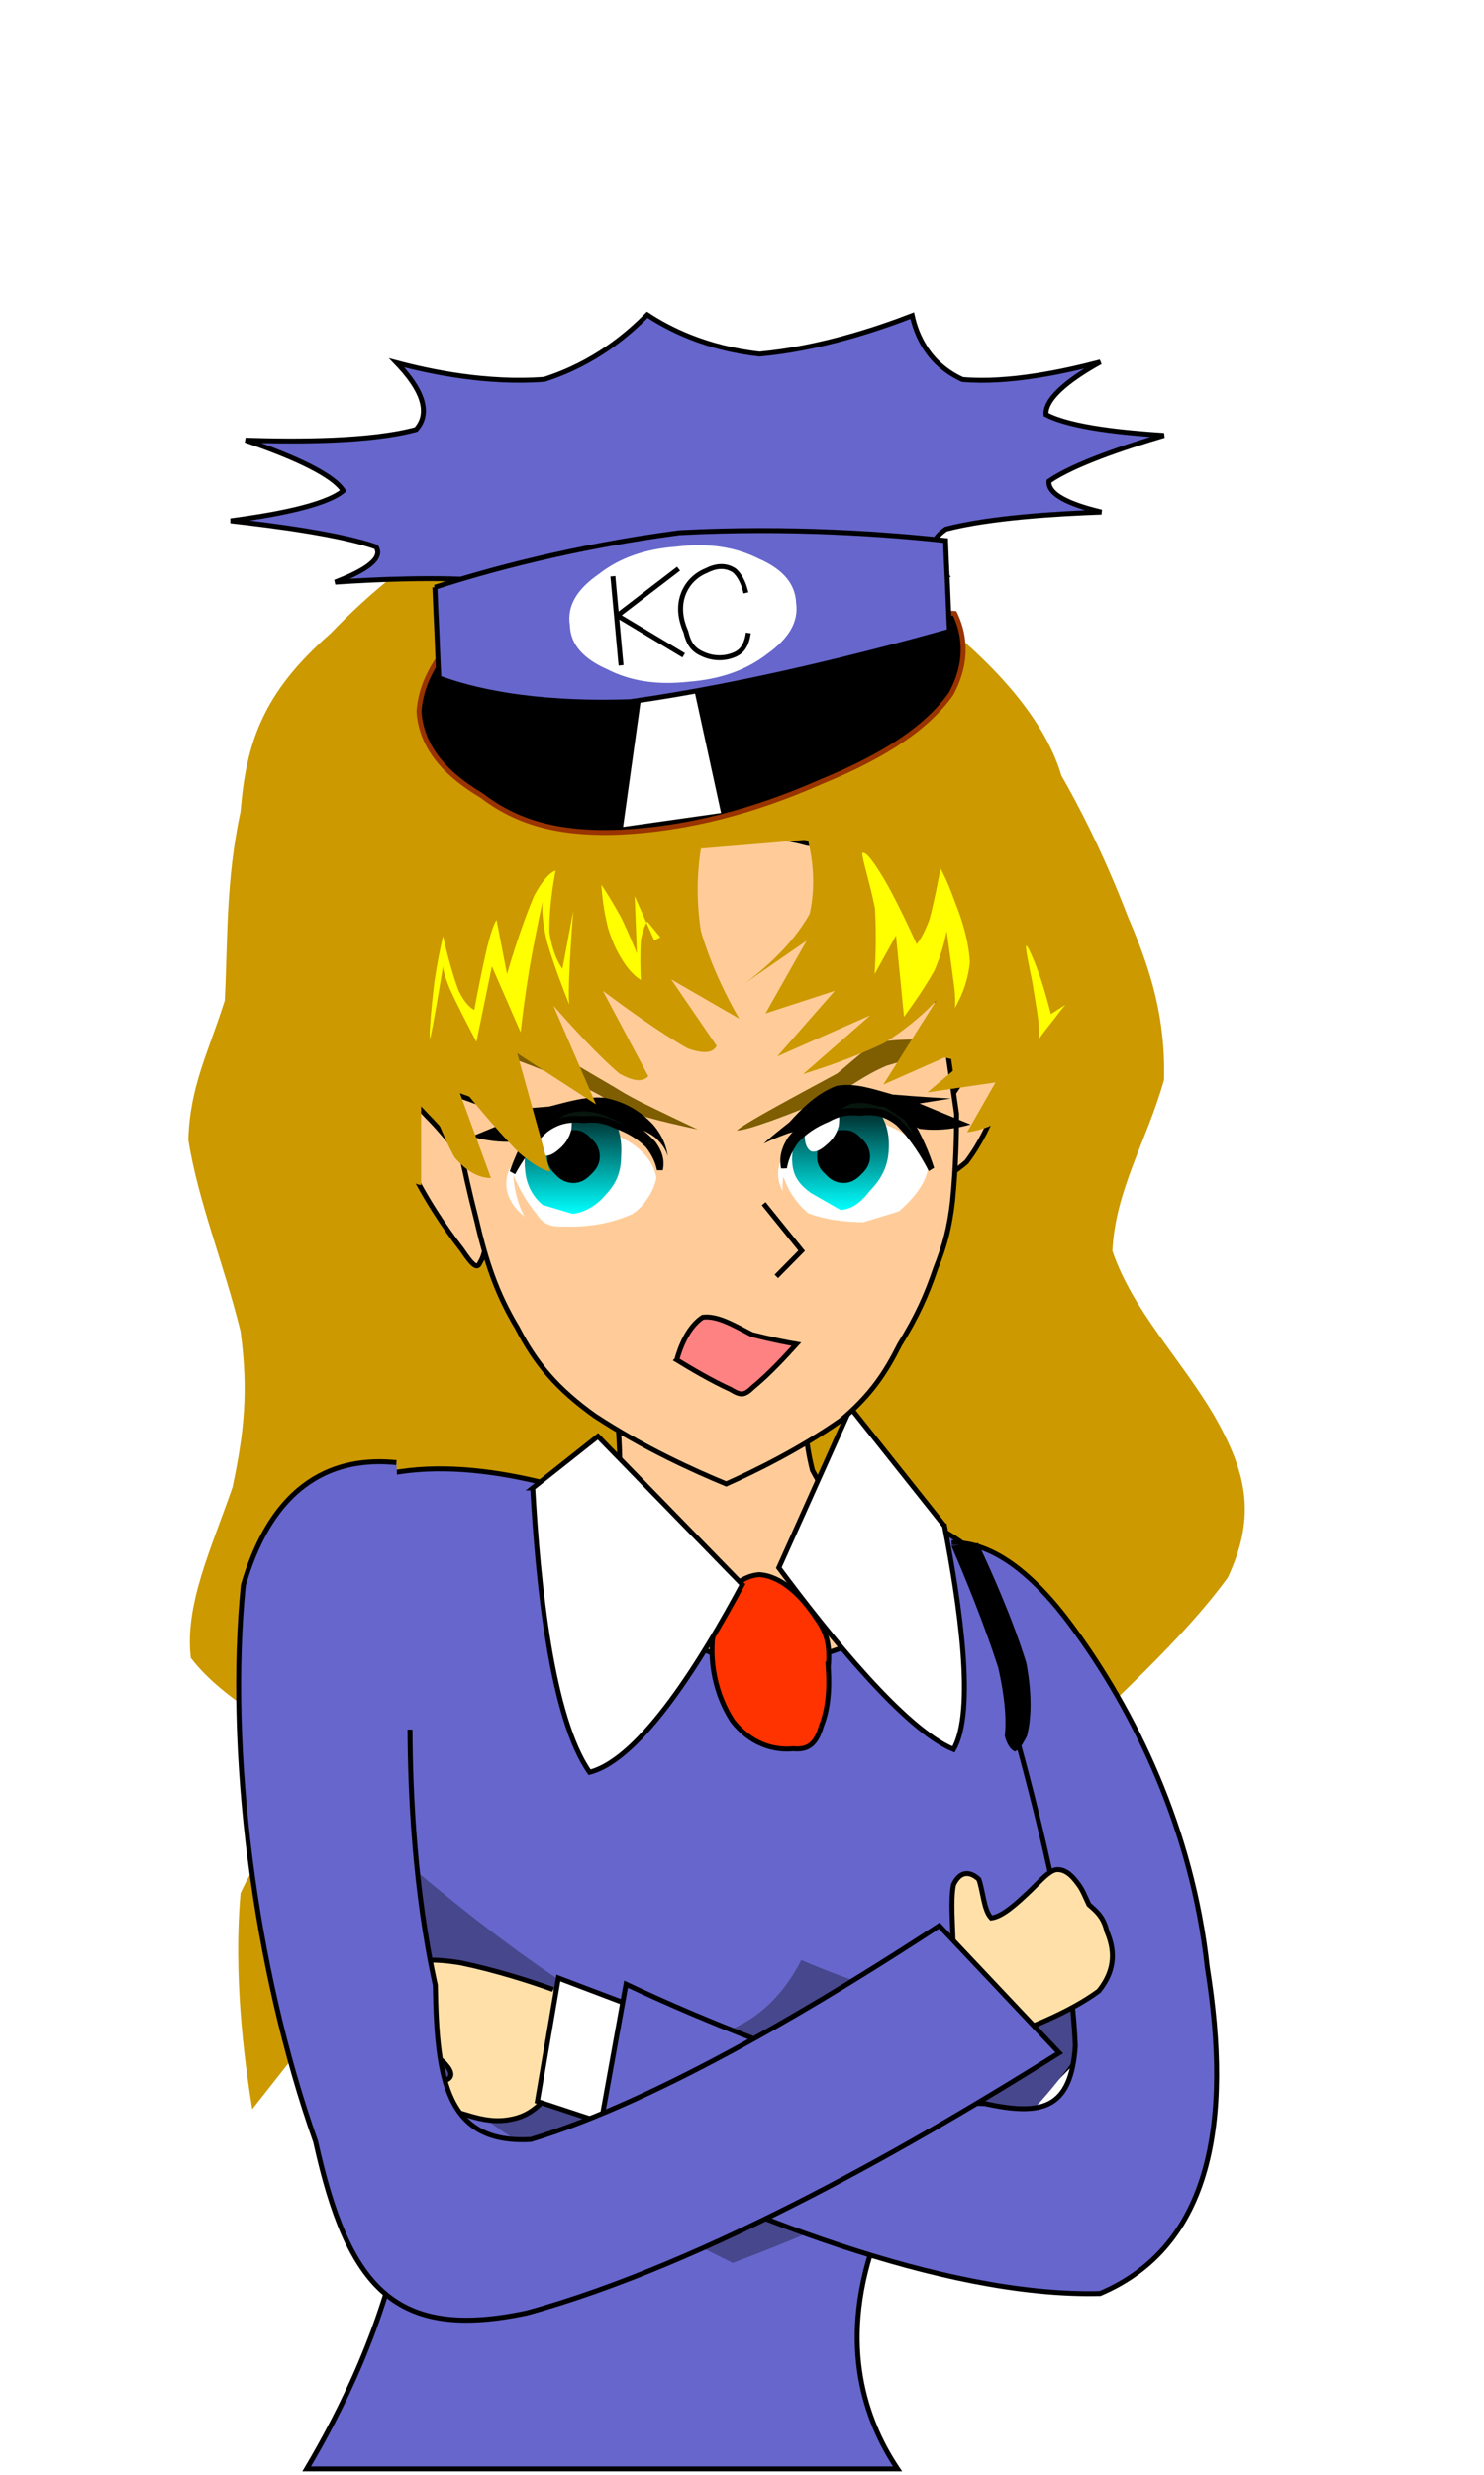
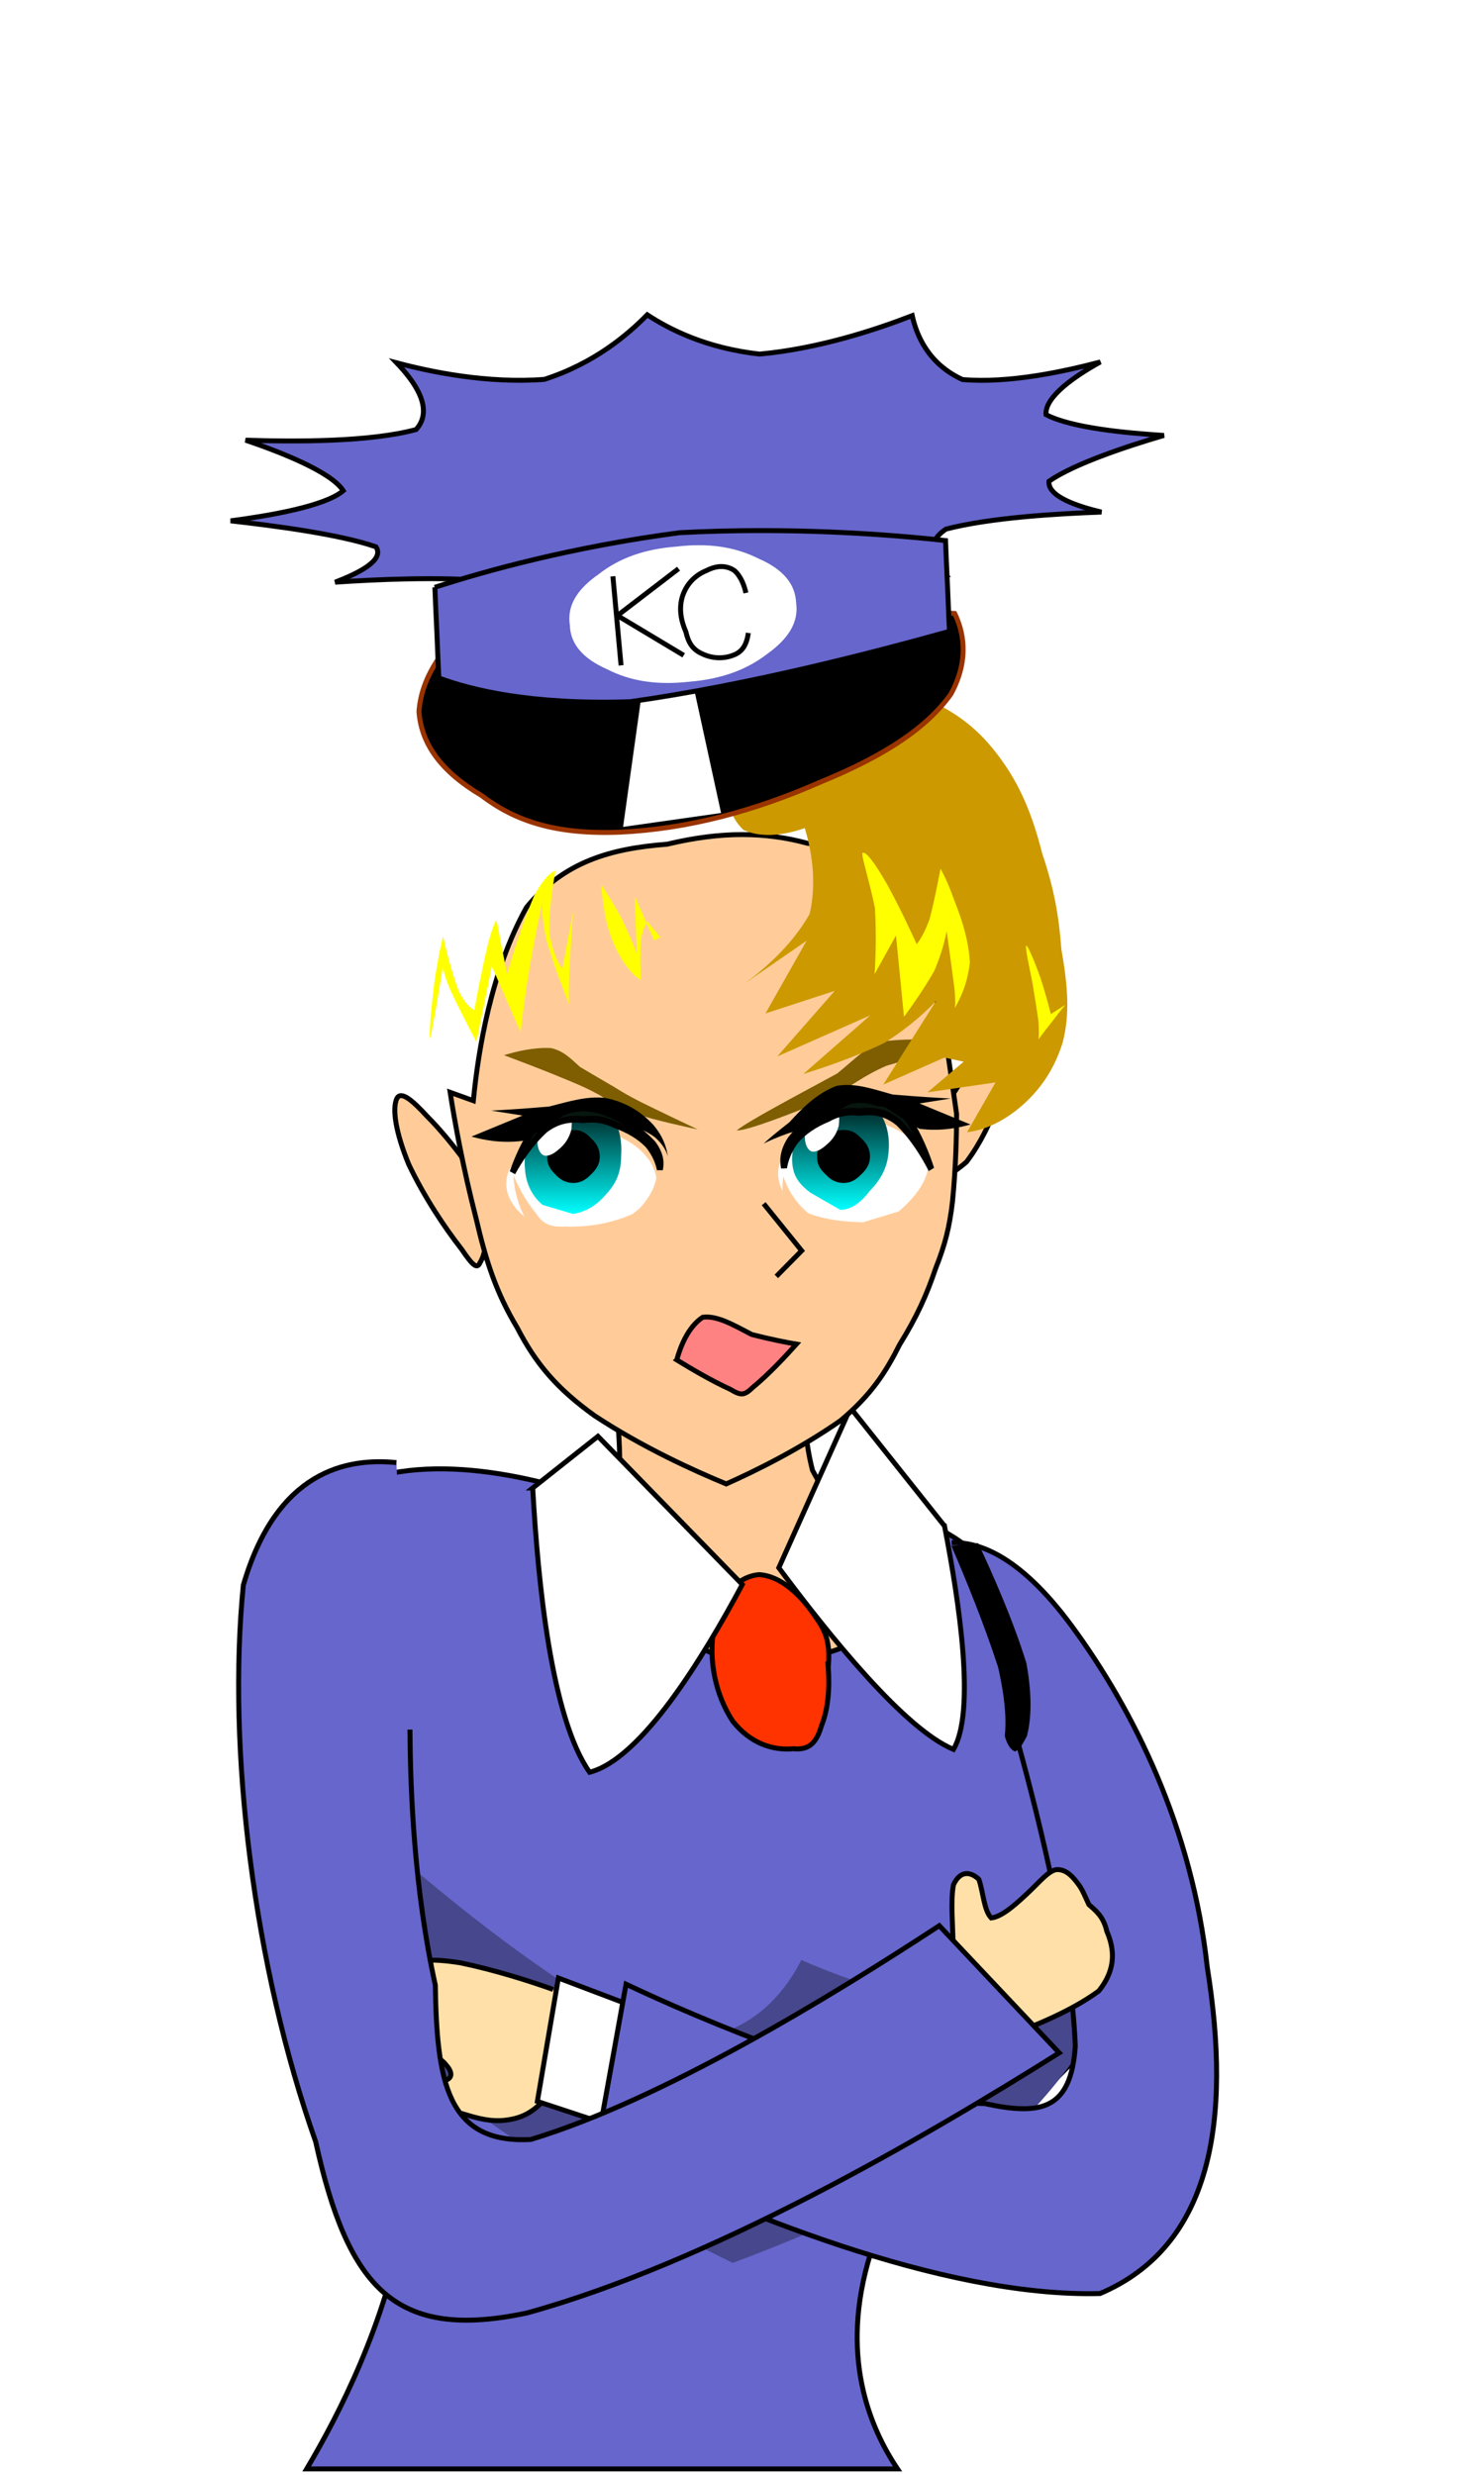
<svg xmlns="http://www.w3.org/2000/svg" xmlns:xlink="http://www.w3.org/1999/xlink" image-rendering="optimizeSpeed" baseProfile="basic" viewBox="0 0 300 500">
  <defs>
    <linearGradient id="a">
      <stop offset="0" />
      <stop offset="1" stop-color="#0ff" />
    </linearGradient>
    <linearGradient id="d" xlink:href="#a" x1=".496" y1="0" x2=".496" y2="1" />
    <linearGradient id="f" xlink:href="#a" x1=".496" y1="0" x2=".496" y2="1" />
    <g id="e">
      <rect>
        <animate id="b" repeatCount="indefinite" begin="0.00s" dur="3.00s" attributeName="visibility" from="hidden" to="hidden" />
      </rect>
      <path fill="#fff" d="M0 0h300v500H0z">
        <set fill="freeze" begin="0s" attributeName="visibility" to="hidden" />
      </path>
    </g>
    <g id="h">
      <path fill="#fc9" d="M247.63 131.25c.12-2.5.75-6.44 3.25-9.69 2.81-2.87 6.5-4.25 10.68-3.75 4.07.57 7.25 2.75 9.38 5.75 1.69 2.88 1.56 5.57 1.31 7.25-.56-1.68-1.75-4.31-4.69-6.43-3.56-1.75-7.62-2.44-11.18-2.25-2.75-.19-3.82.5-4.94 2.31-1.81 2.25-3.13 5-3.81 6.81zM247.63 131.25c.12 2.06.75 5.31 3.25 8.13 2.81 2.37 6.5 3.5 10.68 3.18 4.07-.5 7.25-2.37 9.38-4.81 1.69-2.44 1.56-4.75 1.31-6.12-.56 1.37-1.75 3.56-4.69 5.43-3.56 1.44-7.62 2-11.18 1.88-2.75.12-3.82-.44-4.94-1.94-1.81-1.94-3.13-4.25-3.81-5.75z" />
      <path fill="#07160e" stroke="#000" d="M270.13 126.75c1.31 1.44 1.81 2.81 2 3.69.18-.81.31-2.06-1.13-3.81-1.94-1.88-4.75-3.63-7.87-4.69-2.75-.94-4.82-.81-6.88-.19-2.12.13-3.5.63-4.94 2.31-1.81 2.25-3.12 5-3.81 6.82 1.06-1.75 3-4.44 5.5-6.44 2.19-1.44 4.13-1.63 6.38-1.44 2.06-.19 3.5 0 5.37.81 2.13.69 3.94 1.63 5.38 2.94z" />
    </g>
    <g id="g">
      <path stroke="#930" d="M277.69 81.5c21.94 1.56 41.44 4.44 53.37 6.44 1.32 3.5 2.32 9.37-2.25 16.19-5.31 6.18-14.12 11.12-27.81 15.31-13.94 4.69-27.75 7.06-41.5 6.44-12.94-.69-20.81-4.13-27.19-10-7.68-5.57-11.12-11.5-11-18 1.07-6.82 5.82-11.82 9.25-14.69 9.63-1 26-2.13 47.13-1.69z" />
      <path fill="#fff" d="M267.88 92.56h8.56l3.87 31.32-20 1 7.57-32.32z" />
      <path fill="#66c" stroke="#000" d="M287.38 83.06c2.5-1.81 7.25-4.43 15.56-5.68 9.87-.13 20.25 1.31 26.87 2.43-2-2.56-3.81-6.43 1.07-9.06 9.18-1.5 22.62-1.06 31.62-.56-4.62-1.56-10.62-4.13-10-7.19 5.38-3.06 16.38-5.62 24-7.12-7.56-1.19-18.44-3.19-23.37-6.38.06-3.69 6.81-7.37 11.93-9.62-7.43 1.25-18.81 2.68-28.12 1-6.63-3.82-8.44-9.82-8.94-13.82-7.44 2.13-19.37 4.94-31.44 4.94-10.81-2.19-17.93-6.81-21.93-10-4.19 3.56-11.5 8.81-21.94 11.13-11.56-.19-22.63-3.57-29.44-6.07 3.19 4 6.81 10 2.69 13.82-9.5 1.68-24.5.25-34.56-1 7 3.12 16.68 8 18.75 12-4 2.81-15.32 3.68-23.25 4 8.81 1.81 21.81 4.75 28.81 7.93 1.56 2.94-4.31 5.07-8.88 6.38 8.38.19 21.19.81 30.88 2.56 6 2.38 6.25 5.19 5.69 7.06 6.31-1.25 16.43-2.87 26.56-2.75 8.75 1.32 14.31 4.07 17.44 6z" />
      <path fill="#66c" stroke="#000" d="M226.81 73.06c10.5-2.37 28.25-5.62 50.32-6.5 22.43.88 41.75 4.13 53.43 6.5-.12 1.94-.25 5.19-.43 9.13-.19 3.94-.38 7.25-.44 9.25-16.06 2.94-41.44 7.12-65.63 8.31-20.31-1.19-31.93-5.37-38.12-8.31.06-2 .25-5.31.44-9.25.18-3.94.31-7.19.43-9.13z" />
      <path fill="#fff" d="M276.31 69.31c6.44-.18 11.75 1.13 16.25 3.94 4.69 2.56 6.94 5.75 6.75 9.63.19 3.81-2.06 7-6.75 9.75-4.5 2.87-9.81 4.25-16.25 4.18-6.5.13-11.81-1.18-16.25-4-4.75-2.62-7-5.81-6.75-9.62-.25-3.88 2-7.06 6.75-9.75 4.44-2.88 9.75-4.25 16.25-4.13z" />
      <path fill="none" stroke="#000" d="M262.88 74.13v18.12M276.25 73.81l-13.37 8.44M275.69 91.38L262.88 82M289.38 79.94c-.19-1.38-.63-3.38-1.94-4.75-1.5-1.19-3.38-1.38-5.56-.5-2.32.69-4.25 2.25-5.32 4.69-1 2.37-.81 4.87 0 7.31.32 2.31 1.07 3.69 2.82 4.69 1.93 1.18 4.25 1.5 6.37.87 1.81-.5 2.81-1.81 3.38-4.19" />
    </g>
  </defs>
  <path fill="#fff" d="M0 0h300v500H0z">
    <animate id="c" repeatCount="indefinite" begin="0s" dur="3.00s" attributeName="visibility" from="visible" to="visible" />
  </path>
  <use xlink:href="#e" transform="matrix(1.209 0 0 1.355 -195.606 59.542)" />
  <use xlink:href="#e" transform="matrix(-1.209 .014 .011 1.486 486.056 38.26)" />
  <use xlink:href="#g">
    <animateTransform repeatCount="indefinite" begin="c.begin+0s" dur="3s" keyTimes="0;1" attributeName="transform" type="translate" values="128.438,116.938;128.375,116.875" />
    <animateTransform repeatCount="indefinite" begin="c.begin+0s" dur="3s" keyTimes="0;1" attributeName="transform" type="scale" values="0.999,0.998;0.999,0.997" additive="sum" />
    <animateTransform repeatCount="indefinite" begin="c.begin+0s" dur="3s" keyTimes="0;1" attributeName="transform" type="rotate" values="-5.215;-0.155" additive="sum" />
    <animateTransform repeatCount="indefinite" begin="c.begin+0s" dur="3s" keyTimes="0;1" attributeName="transform" type="translate" values="-267.5,-74.938;-267.5,-74.938" additive="sum" />
  </use>
  <g>
    <path fill="#fff" d="M0 0h300v500H0z" />
-     <path fill="#c90" d="M66.81 128c-14 12.19-17.06 22.5-18.18 35.94-3 14-2.57 25.81-3.19 38.19-3.38 10.68-7.06 17.31-7.38 28.18 2.07 12.82 7.25 25.13 10.57 38.69 1.62 12.06.75 20.31-1.63 31.5-4.44 12.75-9.69 23.75-8.44 34.44 6.94 9.12 19.19 14 24.82 21.44-.88 7.37-9.13 13.93-14.75 26.12-1.44 16.19.62 33 2.37 43.63l11.38-14.44 22.31 9.37 23.56.19c14-.69 36.25-2.5 57.88-7.62 18.37-7.07 29.43-15.5 35.43-20.88 5.75-4.81 14.07-12.44 17.88-20.12-2.88-3.88-10.94-5.38-9.44-13.57 9.75-11.12 27-25.06 38.19-40.31 6.06-12.87 3.56-21.75-2.88-33-7-11.69-16.31-21-20.43-33 .56-12.25 7-22.37 10.43-34.56.32-12.38-2.56-22-7.31-33-4.94-12.88-10.12-22.75-13.44-28.5-1.75-5.94-6.56-16-21.75-28.88-16.56-15.75-37.43-29.93-62.81-32.43-25.75 2.06-47.06 15.81-63.19 32.62z" />
    <path fill="#66c" stroke="#000" d="M188 308.06c5.38 2.19 14.25 7.94 24 24.13 13.06 17.87 23.94 39.87 19.94 65.06-13.56 22.75-39.31 39.81-55.94 58-6.44 20.69-.12 35.25 5.44 43.56H62c6.56-11.06 16-29.37 19.88-51.25-.25-15.37-6.5-27-12.69-50.68-8.06-32.69-14.56-67.32-8.06-90.19 14.62-14.44 38.87-10.25 55.25-5.31 10.18 7.37 26.62 17.93 43 22.06 14.31-1.25 23.5-9.44 28.62-15.38z" />
    <path fill="#47478d" d="M229 389.75c-1.94 8.69-6.87 22.81-21.5 37.88-20.06 13.81-44 23.81-59.37 29.56-19-9.31-47.69-24.75-67.63-43.19-11-18.5-8.06-33.81-4.5-43 14.56 12.81 37.38 31.56 58 41 16.25 1.25 24.13-8.5 28-16 9.13 3.94 23.81 9.38 39 9.94 13.56-3.25 22.75-10.88 28-16.19z" />
    <path fill="#ffe0a8" stroke="#000" d="M116.06 416.63c-1.25 1.87-3.31 4.87-6 7.62-2.18 2.25-4.06 3.44-6.81 3.94-2.81.56-5.44.19-8.87-.88-3.63-1-6.82-2.37-10.07-3.81-3.87-1.31-6.68-2.25-7.31-3-.31-1 1.69-1.56 4.81-1.56 3.07.37 6.32 1.25 8.38 1.31 1.44-.56 1.12-1.81-.06-3.12-.88-1.13-2.32-1.88-4.38-2.69-1.94-.75-3.75-1.25-6.12-2.06-2.94-.94-5.57-1.88-6.88-3.32-.87-1.68-.12-3.31 1.25-4.81.81-1.25 1.88-1.87 3.31-2.94.69-1.62 1.25-3.12 3.88-4.18 2.56-1.19 6.06-1.5 11.87-.57 7 1.44 14.19 3.75 18.75 5.38" />
    <path fill="#fff" stroke="#000" d="M130.06 431.63l-21.43-7.07 4.25-24.93 23.12 8.75" />
    <path fill="#66c" stroke="#000" d="M205.69 351.69c4.62 16.75 10.94 42.37 11.69 61.69-.88 12.81-6.82 14.12-18.32 11.62-11.18-.19-23.87-4.31-38.37-10-15.25-5.5-27.13-10.81-34.13-14.12l-5.87 32.5c27.5 13.25 69.5 30.81 101.69 30 22.68-9.63 26.62-35.07 21.68-65.88-3.06-28-14.68-51.75-27.5-69.12-10.87-14.69-19.25-16.88-24.18-16.69" />
    <path fill="#fc9" stroke="#000" d="M165.13 270.63h-42.44c1.31 7.43 3.06 19.18 2.5 30-2.25 8.68-6.31 13.25-9.06 15.56 7.75 6.69 20.56 16.37 35.75 20.5 14.93-.56 27.18-7.25 34.5-12.19-6.44-6-15.94-15.87-22.13-27.44-2.94-11.5-1-20.87.88-26.43z" />
    <path fill="#f30" stroke="#000" d="M167.44 336.94c.31 4.44-.06 8.44-1.38 11.75-1 3.37-2.43 4.94-5.68 4.62-4.07.38-8.63-1-12.25-5.56-3.5-5.37-4.94-12.25-3.82-18.75 1.19-6.44 4.57-10.44 9.13-10.87 4.44.25 8.62 4.18 11.69 8.93 2.37 3.25 2.62 6 2.31 9.88z" />
    <path fill="#fff" stroke="#000" d="M190.94 308.31l-19-23.87-14.5 32.31c10.19 13.69 25.44 32.63 35.31 36.69 4.5-7.69 1.19-29.63-1.81-45.13zM107.69 300.63l13.19-10.44 29.18 29.94c-8 14.93-20.43 35.25-30.87 37.93-7.75-11-10.44-38.37-11.5-57.43z" />
    <path fill="#ffe0a8" stroke="#000" d="M194.19 405.94c-.25.06-.69.12-1.38-.69-1.06-.87-2.18-2.19-2.43-4.44.25-1.87 1.43-3.75 2.31-7.31-.06-4.62-.56-9.44.06-12.69 1.25-2.75 3.25-2.87 5.13-1.12.87 2.44 1 6.25 2.5 7.81 2.25-.25 5.12-2.87 8-5.62 2.25-2.19 3.56-3.75 5.06-4.13 1.75-.19 3.12 1 4.37 2.69 1 1.25 1.44 2.5 2.32 4.37 1.43 1.25 2.93 2.38 3.62 5.38 1.5 3.5 2 7.56-1.62 12.06-6.13 4.5-14.82 7.81-20.5 9.75" />
    <path fill="#66c" stroke="#000" d="M82.88 349.44c.06 12.5.87 32.37 5.12 51.62.31 19.32 2.31 32.13 19.31 31.19 26.32-7.94 60.32-28.62 82.57-43.19l24.25 25.69c-27.75 17.44-70.82 42.44-107.63 52.56-26.56 5.63-36.12-4.93-42.69-34.62-12.5-35.31-17.93-79.25-14.62-112.44 6.75-23.19 21-25.75 30.94-24.75" />
    <path fill="#fc9" stroke="#000" d="M186.06 240.06c2.19-.75 5.82-2.25 9.32-5.31 2.93-3.87 4.81-8.12 5.81-10.81.62-2.69 1.62-6.75 2.31-10.13.56-2.37.69-3.12 0-3.43-.87-1.32-2.25-2-4.06-.75-1.94 2.18-3.63 5.75-4.63 8.12l-3.56 5.44-2.31 1.19-2.88 15.68zM93.31 233.69c-1.62-2.13-4.18-5.38-7-8.19-2.93-3.19-5.18-5.12-6.06-3.62-1 2.06-.31 6.81 2.38 13.37 3.12 6.56 7.25 12.75 10.68 17.13 2.44 3.62 3.19 4 3.75 2.68.94-1.43 1.32-4.25 1.5-6.18l-5.25-15.19z" />
    <path fill="#fc9" stroke="#000" d="M91 220.69c.88 5.69 2.56 15.06 5.25 25.5 2 8.62 4.06 15 8.31 22.06 3.75 7.25 8 12.31 15.69 17.81 9.81 6.44 20.06 11.07 26.56 13.75 5.75-2.56 14.82-7 23.13-12.81 6.19-5.19 9.12-9.75 11.94-15.37 3.5-5.63 5.5-10.13 7.25-15.32 1.93-4.87 2.81-8.31 3.43-13.62.69-7 .82-13.56.82-17.63l-2.57-17.81c-1.87-7.06-5.25-17.87-10.68-27-4.38-6.75-8.82-9.06-16.88-9.87-8.5-2.32-17.44-2.44-28.37.18-11.44.88-20.82 3.5-28.44 12.75-7.19 12.94-9.75 28.82-10.75 39.07L91 220.69z" />
    <path fill="#fff" d="M119.5 248.88c-3.37-.07-8.5-.44-12.69-2.5-3.75-2.63-5.31-6.13-4-9.75 1.69-3.5 5.75-5.94 10.75-7.32 4.13-1.62 7.63-1.68 11.19.13 4.25 1.81 7.31 4.81 7.94 8.5-.63 3.69-3.75 6.81-6 8.75" />
    <path fill="url(#d)" d="M109.69 243.44c-2.06-1.75-3.38-4.19-3.56-7.31-.32-3.07.56-5.75 2.37-8.44 1.38-3.06 3.19-5.13 5.94-5.81 3.06-.82 6.06.06 8.44 2.56 2.18 2.44 2.93 5.62 2.68 9.19 0 3.18-1 5.5-3 7.62-1.93 2.31-4.18 3.63-6.75 4" />
    <path d="M115.94 228.31c1.37-.06 2.5.5 3.56 1.69 1.13 1 1.75 2.19 1.75 3.69 0 1.37-.62 2.5-1.75 3.56-1.06 1.13-2.19 1.75-3.56 1.75-1.5 0-2.69-.62-3.69-1.75-1.12-1.06-1.69-2.19-1.62-3.56-.07-1.5.5-2.69 1.62-3.69 1-1.19 2.19-1.75 3.69-1.69z" />
    <path fill="#fff" d="M114 223.69c-1.31.56-2.94 1.44-4.19 2.75-1.06 1.12-1.37 2.19-1.18 3.5-.07 1.56.25 2.87 1.18 3.44.88.37 2-.13 3.25-1.25 1.13-.94 2-2.19 2.44-3.88.25-2-.06-3.81-.31-4.87-.06-.13-.25-.19-1.19.31z" />
    <use xlink:href="#h" transform="matrix(1.209 0 0 1.355 -195.606 59.542)" />
    <path fill="#fff" d="M174.5 246.94c-3.37-.06-8.5-.44-12.69-2.5-3.75-2.63-5.37-6.13-4.06-9.75 1.69-3.56 5.75-6 10.75-7.38 4.13-1.62 7.63-1.62 11.19.19 4.25 1.75 7.31 4.75 7.94 8.44-.57 3.69-3.69 6.87-5.94 8.81" />
    <path fill="url(#f)" d="M163.88 241c-2.13-1.56-3.44-3.19-3.69-5.75-.31-2.81.56-5.56 2.37-8.37 1.44-3.07 3.19-5.13 5.94-5.82 3-.75 6 .07 8.38 2.57 2.25 2.37 3.06 5.56 2.75 9.12-.25 3.25-1.63 5.63-3.75 7.81-1.88 2.44-3.75 3.82-6 3.88" />
    <path d="M170.56 228.31c1.38-.06 2.5.5 3.57 1.69 1.12 1 1.75 2.19 1.75 3.69 0 1.37-.63 2.5-1.75 3.56-1.07 1.13-2.19 1.75-3.57 1.75-1.5 0-2.68-.62-3.68-1.75-1.19-1.06-1.75-2.19-1.69-3.56-.06-1.5.5-2.69 1.69-3.69 1-1.19 2.18-1.75 3.68-1.69z" />
    <path fill="#fff" d="M168.06 222.88c-1.31.56-2.93 1.43-4.18 2.75-1.07 1.12-1.38 2.12-1.19 3.43-.06 1.57.25 2.88 1.19 3.5.87.38 2-.18 3.25-1.31 1.12-.94 2-2.12 2.43-3.81.25-1.94-.06-3.81-.31-4.88-.06-.12-.25-.18-1.19.32z" />
    <use xlink:href="#h" transform="matrix(-1.209 .014 .011 1.486 486.056 38.26)" />
    <path fill="#7e5e00" d="M148.94 228.38c1.69.18 10.5-3.07 19-6.69 4.62-2.5 6.75-4.44 11.31-6.38 6.88-2.12 14-3.5 18.5-4.18-4.56-.75-11.75-1.57-18.44-.82-4.06.94-5.62 2.94-10.06 6.57-8.62 4.68-18 9.62-20.31 11.5zM141.06 228.19c-3.18-.69-8.12-1.75-12.75-3.19-3.37-1.31-5-2.44-7-3.69-1.93-1.06-3.31-1.75-6.5-3.06-4.62-1.94-9.75-3.87-12.93-5.06 2.25-.69 5.93-1.63 9.5-1.44 2.5.56 3.87 2 5.87 3.81 2.44 1.44 4.56 2.69 6.94 4.07 1.62 1 2.62 1.62 5.31 3 4.06 2 8.63 4.18 11.56 5.56z" />
    <path d="M135 233.63c-.25-.94-.87-2.32-2.56-3.82-1.63-1.25-3.63-2.06-6.75-2.93-3.06-1.57-6-2.88-9.75-2.44-3.63 1.44-6.63 4.25-10.31 6.06-4.44.56-8.13-.25-10.32-.87l10.32-4.25-6.32-1c2.5-.13 6.69-.38 11.69-.82 4.19-1.06 7.5-2.12 11.31-1.75 4.19.82 7.32 2.82 9.75 5.44 2.19 2.56 2.75 4.94 2.94 6.38zM154.38 231.06c.93-.5 2.62-1.25 5.06-2.12 1.94-.56 3.81-.94 6.75-2.06 2.81-2.13 5.56-4.5 9.25-4.82 3.56 1.07 6.62 4.07 10.44 6 4.43.57 8.06-.25 10.31-.87l-10.31-4.25 6.31-1c-2.56-.13-6.81-.38-11.75-.81-4.25-1.19-7.56-2.38-11.31-1.75-4 1.5-6.94 4.5-9.57 7.37-2.87 2.25-4.43 3.56-5.18 4.31z" />
    <path fill="#c90" d="M150.31 167.69c4.13 1.87 9.13.75 12.38-.38 1.19 3.94 2.56 10.32 1 17.32-3.63 6.43-9.31 11.25-13.13 14.06l12.5-8.63-8.31 14.69 14-4.56-11.62 13.25 18.81-8.31L162.38 217c3.93-1.25 10.25-3.31 16.43-6.31 5.32-3.38 8.63-6.56 10.44-8.5l-10.69 16.94 16.69-7.38-7.44 1.25 7 1.5-7.31 6.19 13.75-2-5.75 10.06c2.13-.25 5.63-1.12 9.81-4.31 4.13-3.25 7.5-7.44 9.5-13.75 1.57-6 1-11.75-.25-18.94-.5-6.81-1.5-12.31-3.87-19.31-1.94-7.63-4.38-13.88-9-19.94-4.5-5.94-9.44-9.37-16.69-12.25-7.44-3.56-14.37-5.31-21.94-5.94-8.37-.56-14.56.38-17.81 1.38-2-.75.06-1.63 1.69 1-.38 3.87-1.19 10-.94 16.75.19 6.44 1.19 11.37 4.31 14.25z" />
    <path fill="#ff0" d="M174.31 172.38c0 1.31 1.44 5.56 2.57 11.12.31 5.38.12 10.25-.07 13.31l4.32-7.81 1.62 16.44c1.56-2.13 4-5.56 6.13-9.31 1.56-3.63 2.18-6.44 2.5-8 .43 3.18 1.12 8.06 1.62 12.06.19 2.69.06 3.31 0 3.5 1.06-1.81 2.63-4.94 3.06-9.31-.25-4.38-1.56-8.5-3.06-12.25-1.31-3.69-2.31-5.63-2.87-6.63-.5 2.56-1.25 6.63-2.25 10.31-1.07 2.88-2 4.25-2.57 4.94-1.37-3-3.56-7.69-5.93-12-2.5-4.37-4.44-7-5.07-6.37zM207.44 191c-.19.63.5 3.69 1.25 7.44.5 3.06.94 5.69 1.25 8 .12 2.12.06 3.06 0 3.56.75-1.06 2.06-2.75 3.31-4.31 1.06-1.44 1.75-2.25 2.13-2.69l-2.94 1.88c-.44-1.69-1.13-4.38-2.13-7.38-1.25-3.5-2.43-6.25-2.87-6.5z" />
    <path fill="#ff8282" stroke="#000" d="M136.81 274.75c.75-2.75 2.32-6.69 5.25-8.62 2.94-.38 6.19 1.56 9.94 3.5 3.94 1 7.13 1.62 9 1.93-2.19 2.44-5.62 6.13-8.75 8.69-1.81 1.75-2.44 1.75-4.62.44-3.75-1.69-8.07-4.25-10.82-5.94z" />
    <path fill="none" stroke="#000" d="M154.38 243.19l7.68 9.5-5.12 5.19" />
-     <path fill="#c90" d="M116.94 138.56c-10.13 2.32-16.13 4.63-22.69 10.07-7.75 5.75-13.12 12.37-17.62 21-4.38 7.93-6.07 14.68-7.69 23.25-2.94 8.68-4.88 15.81-4.81 23.62.62 8.38 3.25 14.44 6.12 18.94 2.38 4.12 4.31 4.94 5.44 5.06v-25.81c.75 5.12 2.12 13.12 4.06 19.44 2.06 4.25 4.13 5.12 5.38 5.31v-22.69c1.37 4.56 3.75 11.56 6.75 17.06 3.06 3.63 5.75 4.19 7.37 4.19l-7.37-20.12c3.12 3.87 8.06 9.87 12.68 14.68 3.69 3.25 5.63 3.94 6.63 4.13l-6.63-23.88 15.94 10.32-8.62-19.94c3.37 3.81 8.62 9.69 13.31 13.69 3.56 2.06 5.12 1.37 5.87.56l-9.18-17.25c4.43 3.31 11.37 8.37 17.12 11.62 4.13 1.5 5.38.44 5.88-.5l-9.19-13.43 13.75 7.93c-2.25-3.87-5.56-10.25-7.75-17.68-1.13-7.32-.56-13.19 0-16.69l30.06-2.5c1.44-8.75 2.94-22 0-31.81-3.56-6.57-10.06-7-20.87-5.25-11.07.43-22.5 2.93-33.94 6.68z" />
    <path fill="#ff0" d="M132.25 190l-3.94-8.94.44 11.57c-.62-1.57-1.69-4.13-3.12-7.13-1.63-3-3.13-5.37-4.07-6.75.13 1.94.44 5.19 1.38 8.81.94 3.13 2.19 5.5 3.56 7.44 1.38 1.88 2.44 2.63 3.06 3-.12-2.06-.18-5.19 0-8 .38-2.25.94-3.31 1.32-3.81l2.62 3.19-1.25.62zM86.94 209.88c-.25-.57.19-5.82.87-11.44.63-4.31 1.32-7.5 1.75-9.31.63 2.81 1.75 7.25 3.13 11 1.31 2.68 2.5 3.56 3.19 3.93.62-3.37 1.62-8.56 2.68-13 .88-3.37 1.44-4.68 1.82-5.18l2.12 10.93c1.19-4.18 3.25-10.56 5.44-15.75 2-3.75 3.5-4.87 4.37-5.18-.56 3-1.31 7.81-1.25 12.43.57 3.88 1.75 6.19 2.63 7.44l2.19-11.69c-.25 3.38-.63 8.69-.82 13.32-.12 3.43-.06 4.87 0 5.56-1.25-3.19-3.18-8.13-4.56-12.94-.94-4.12-.94-6.56-.81-7.87-.63 2.87-1.63 7.68-2.63 13.37-.93 5.63-1.5 10.25-1.81 13.06l-5.81-13.31-3.13 15.25c-1.43-2.75-3.68-7-5.37-10.69-1.19-2.87-1.38-4.12-1.38-4.62-.81 5-2 12.12-2.62 14.69z" />
    <use xlink:href="#g" transform="matrix(.995 -.091 .091 .993 -144.412 66.747)" />
    <path stroke="#000" d="M193.06 312.75c2.5 5.81 6.32 15.06 9.19 23.94 1.69 7.37 1.63 11.69 1.38 14 .25.94.81 2.25 1.56 2.62.75-.43 1.44-1.81 1.94-2.75.62-2.43 1.25-6.93-.13-14.43-2.75-8.88-6.87-18.07-9.56-23.82l-4.38.44z" />
    <set fill="freeze" begin="0s;click" attributeName="display" to="none" />
  </g>
</svg>